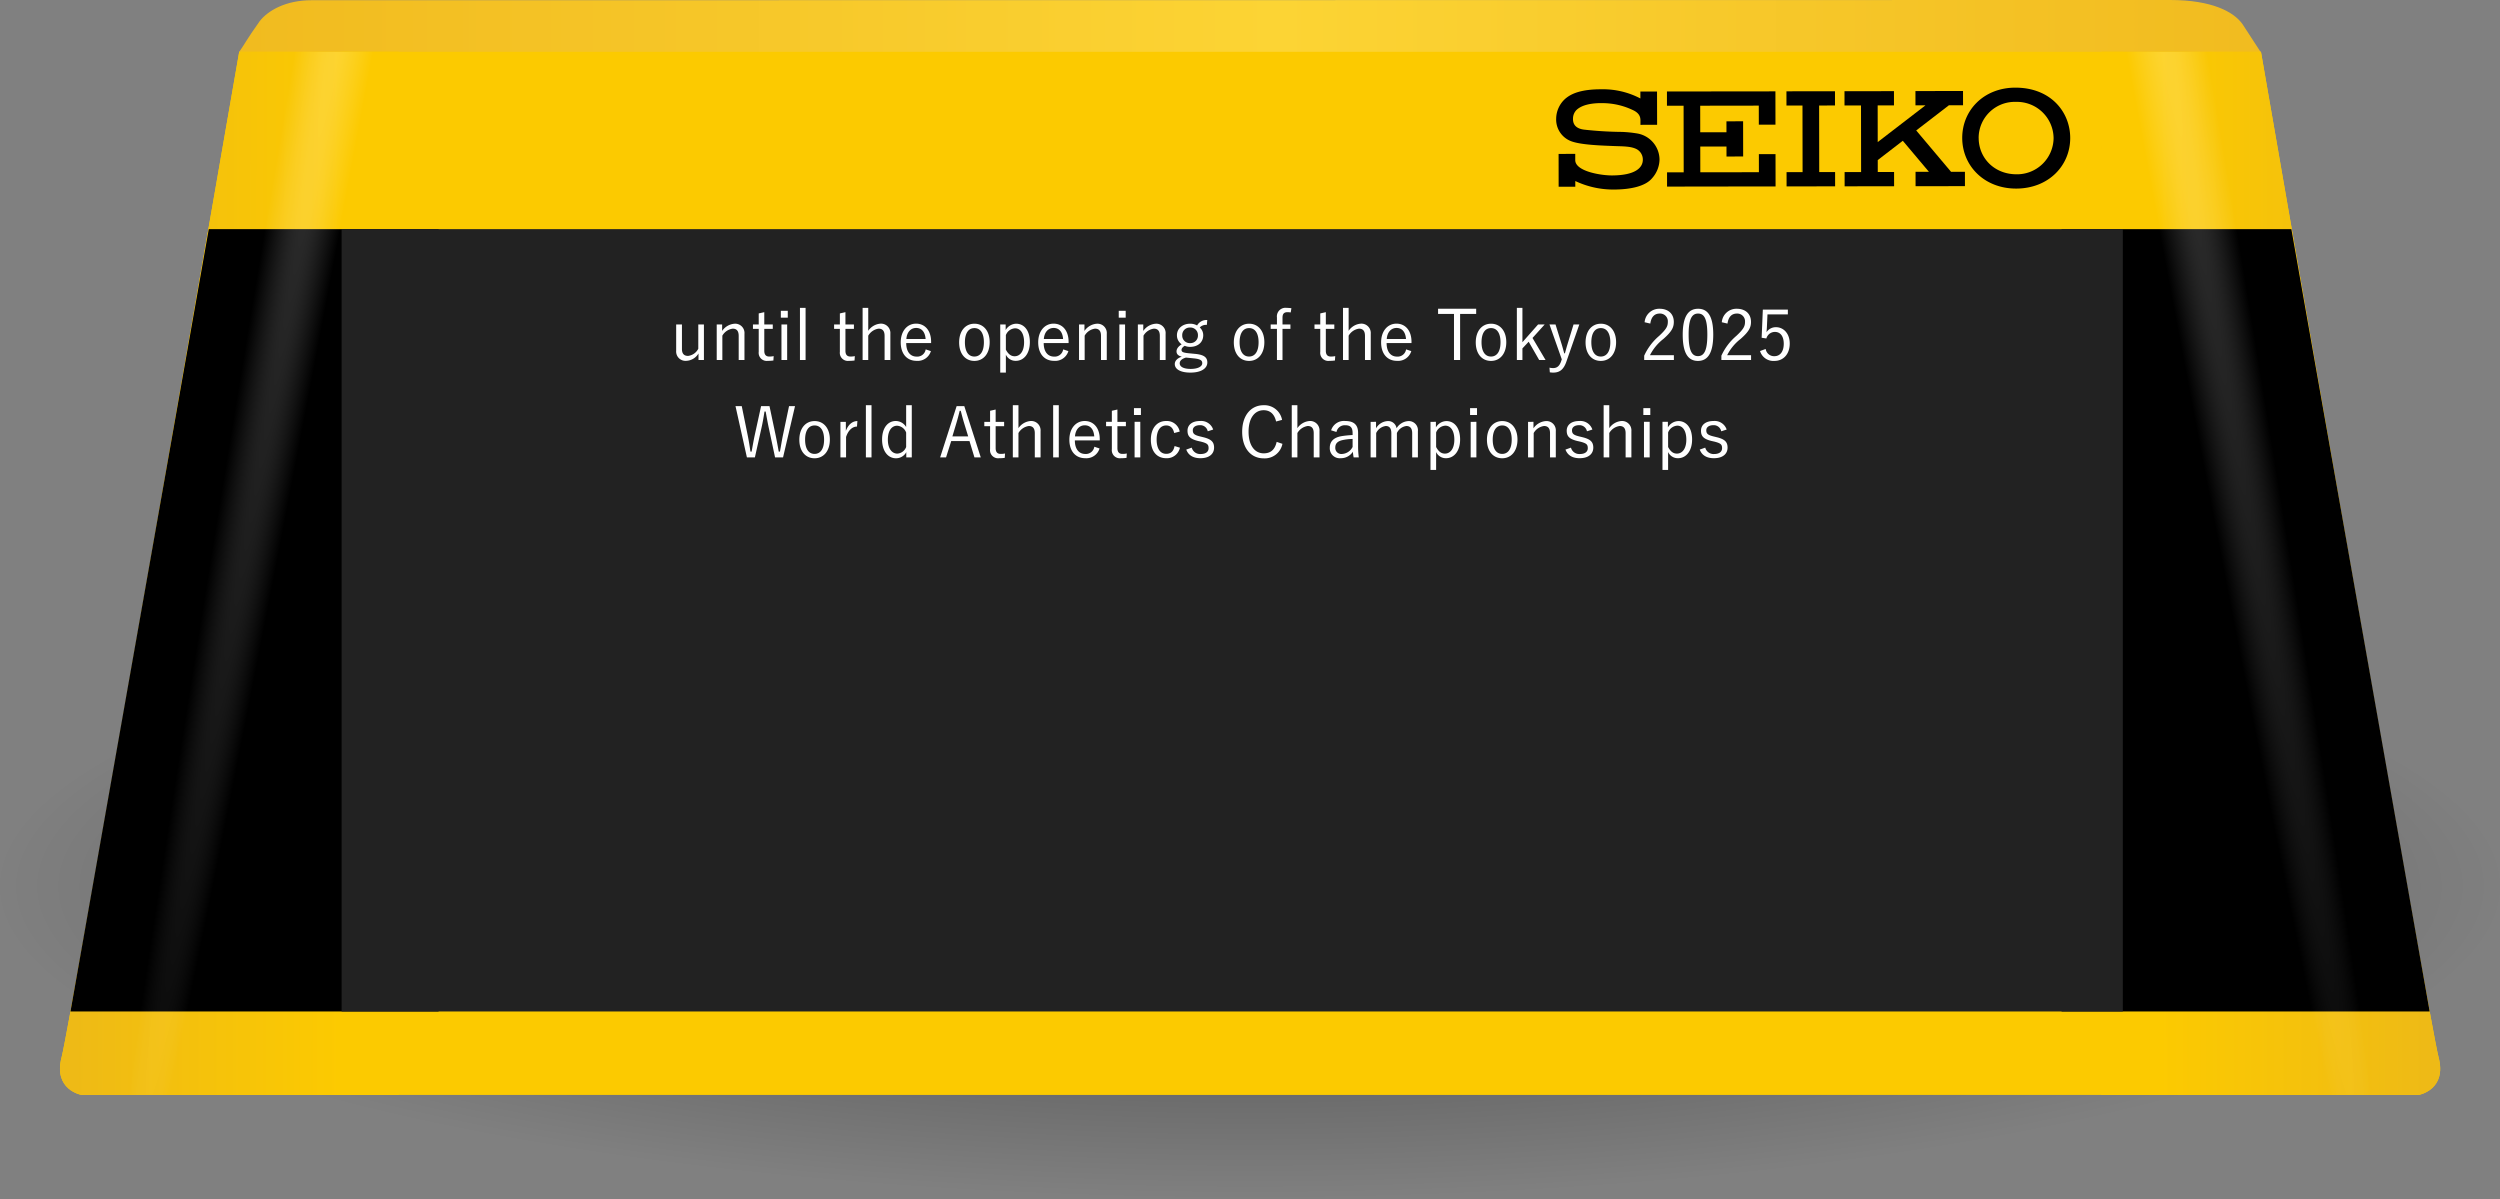
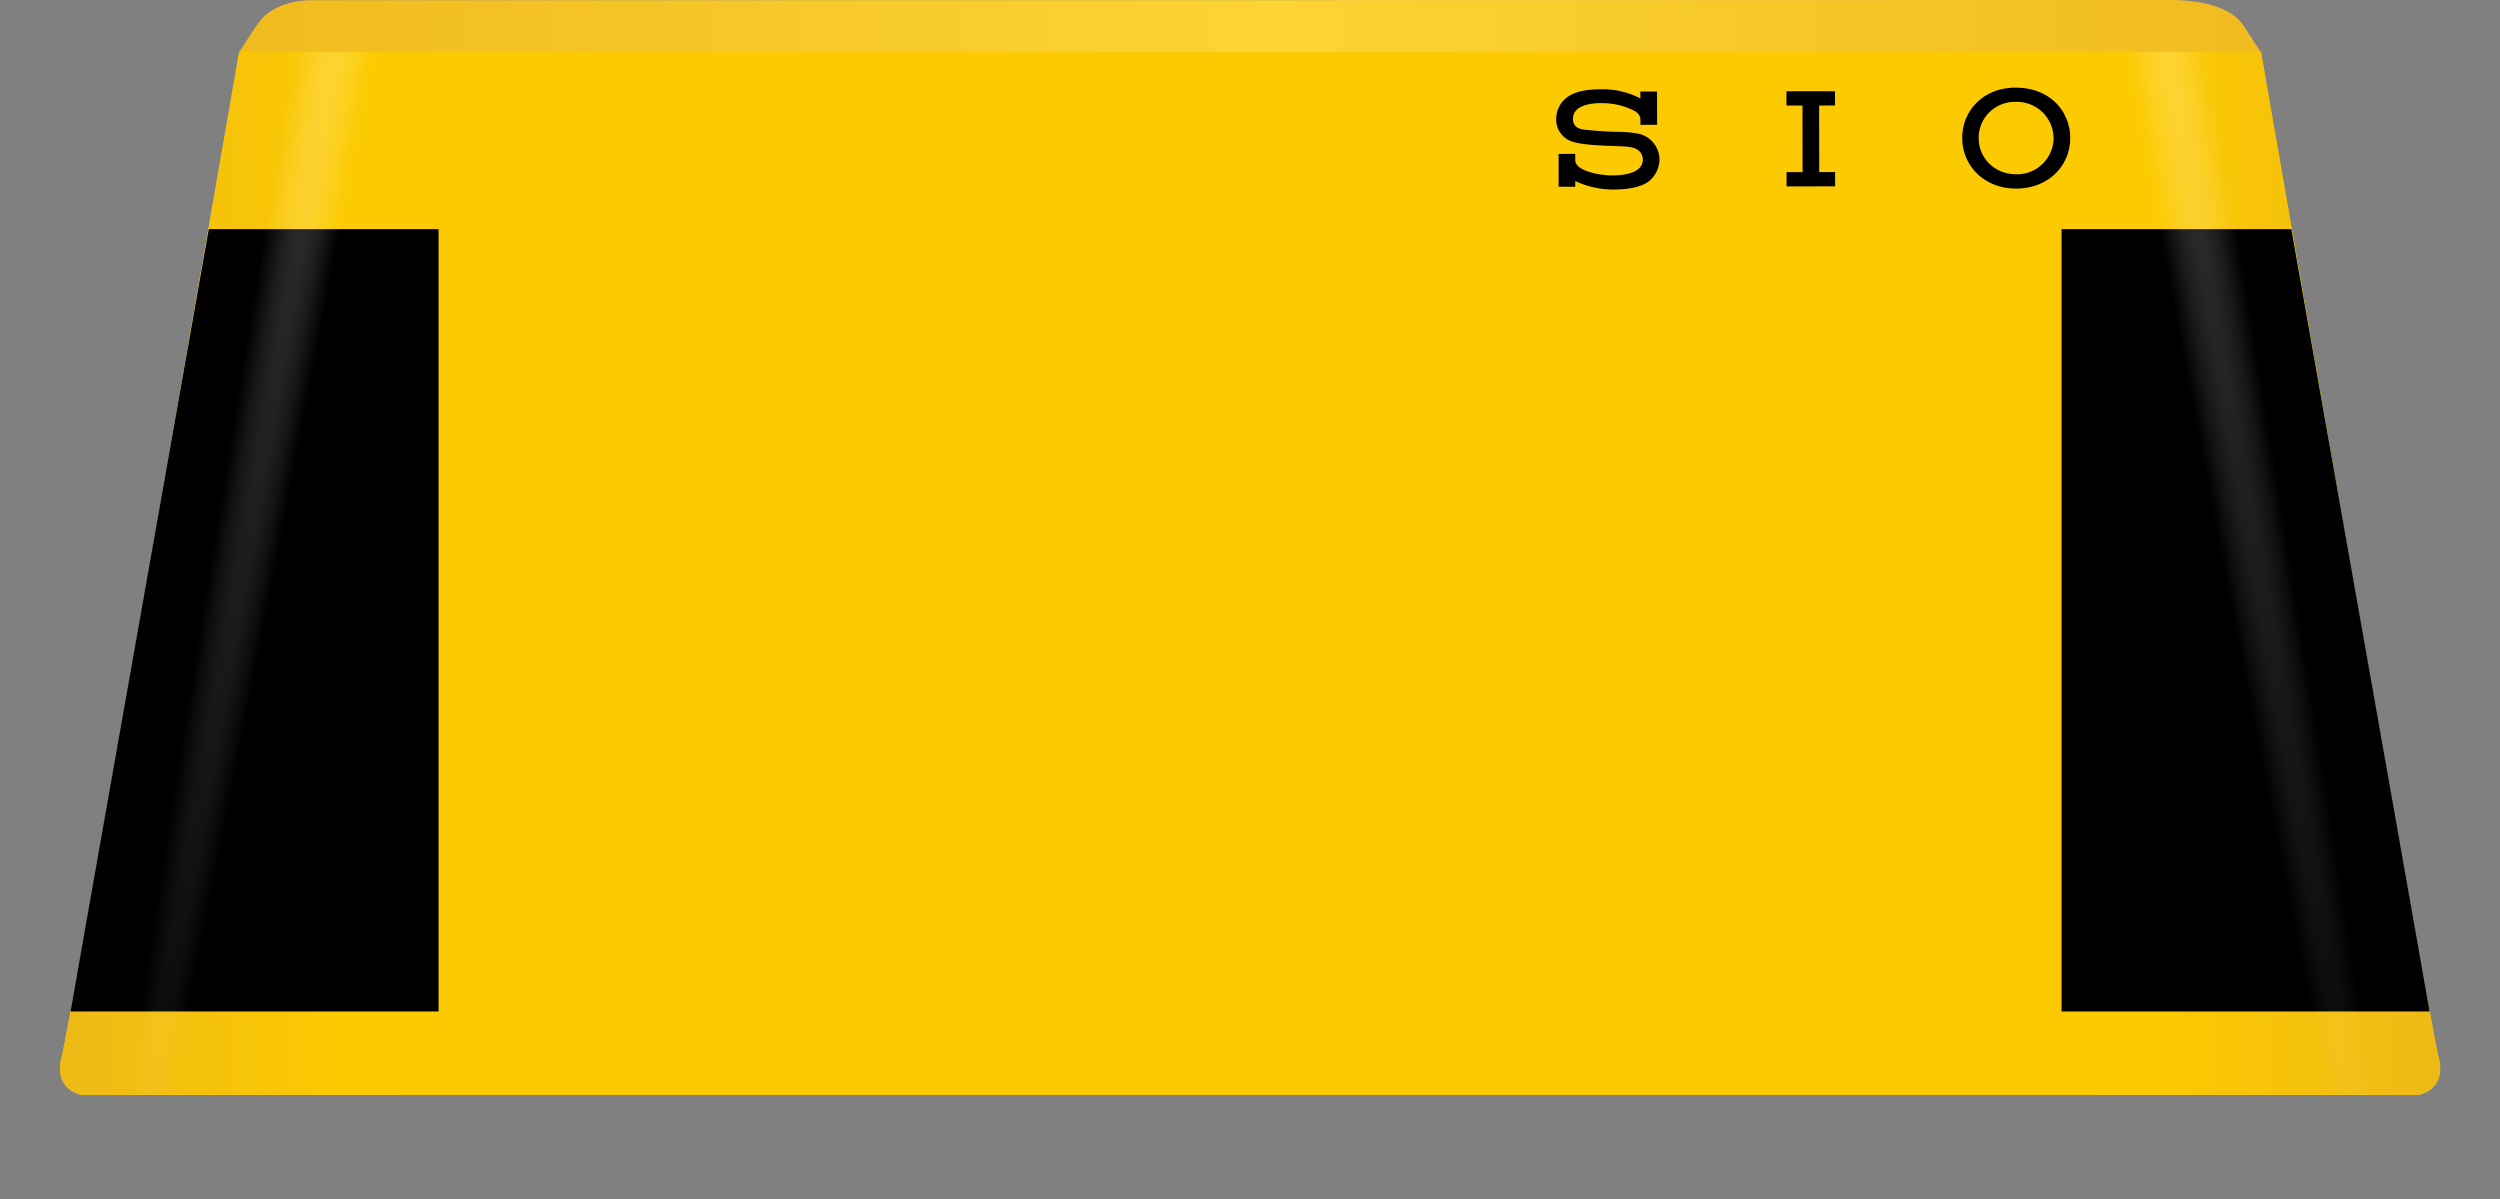
<svg xmlns="http://www.w3.org/2000/svg" xmlns:xlink="http://www.w3.org/1999/xlink" width="719" height="344.9" viewBox="0 0 719 344.9">
  <rect x="0" y="0" width="719" height="344.9" fill="#808080" stroke="none" />
  <defs>
    <radialGradient id="radial-gradient" cx="0.5" cy="0.5" r="0.5" gradientUnits="objectBoundingBox">
      <stop offset="0" />
      <stop offset="0.464" stop-opacity="0.251" />
      <stop offset="1" stop-opacity="0" />
    </radialGradient>
    <linearGradient id="linear-gradient" x1="0.007" y1="0.5" x2="1" y2="0.5" gradientUnits="objectBoundingBox">
      <stop offset="0" stop-color="#f1bb1f" />
      <stop offset="0.51" stop-color="#fcd434" />
      <stop offset="1" stop-color="#f1bb1f" />
    </linearGradient>
    <linearGradient id="linear-gradient-2" x1="0.028" y1="0.068" x2="1" y2="0.058" gradientUnits="objectBoundingBox">
      <stop offset="0" stop-color="#fcca00" />
      <stop offset="0.506" stop-color="#fcca00" />
      <stop offset="1" stop-color="#fcca00" />
    </linearGradient>
    <linearGradient id="linear-gradient-3" x1="0.058" y1="0.582" x2="1" y2="0.585" gradientUnits="objectBoundingBox">
      <stop offset="0" stop-color="#eeba16" />
      <stop offset="0.824" stop-color="#fcca00" />
      <stop offset="1" stop-color="#fcca00" />
    </linearGradient>
    <clipPath id="clip-path">
      <rect id="長方形_5910" data-name="長方形 5910" width="137.621" height="300" fill="#fff" stroke="#707070" stroke-width="1" />
    </clipPath>
    <radialGradient id="radial-gradient-2" cx="0.5" cy="0.5" r="0.5" gradientUnits="objectBoundingBox">
      <stop offset="0" stop-color="#fff" />
      <stop offset="1" stop-color="#fff" stop-opacity="0" />
    </radialGradient>
    <linearGradient id="linear-gradient-4" x1="0.942" y1="0.582" x2="0" y2="0.585" xlink:href="#linear-gradient-3" />
  </defs>
  <g id="track_side_clock_en" transform="translate(1849 1087.9)">
-     <ellipse id="楕円形_639" data-name="楕円形 639" cx="359.5" cy="90" rx="359.5" ry="90" transform="translate(-1849 -923)" fill="url(#radial-gradient)" />
    <path id="パス_7774" data-name="パス 7774" d="M22.149-.311,556.727-.375c12.129,0,18.322,3.469,20.774,6.911l5.281,8.107S4.606,15.2,1.369,14.554C2.9,12.4,3.3,11.316,7.278,5.7,9.636,2.681,14.754-.311,22.149-.311Z" transform="translate(-1781.581 -1087.525)" fill="url(#linear-gradient)" />
    <g id="グループ_13745" data-name="グループ 13745" transform="translate(1062 -147)">
      <rect id="長方形_5908" data-name="長方形 5908" width="512.269" height="300" transform="translate(-2812.747 -926)" fill="url(#linear-gradient-2)" />
      <g id="グループ_13742" data-name="グループ 13742" transform="translate(-17.374)">
        <path id="パス_7771" data-name="パス 7771" d="M-2824.831-926h45.864s.473,300,0,300h-91.255s-8.2-1.463-5.674-10.9S-2824.831-926-2824.831-926Z" fill="#fcca00" />
        <path id="パス_7772" data-name="パス 7772" d="M-2824.831-926h45.864s.473,300,0,300h-91.255s-8.2-1.463-5.674-10.9S-2824.831-926-2824.831-926Z" fill="url(#linear-gradient-3)" />
        <path id="パス_7773" data-name="パス 7773" d="M-2767.491-875h-66.086l-39.772,225h105.858Z" />
        <g id="マスクグループ_40" data-name="マスクグループ 40" transform="translate(-2876 -926)" clip-path="url(#clip-path)">
          <ellipse id="楕円形_638" data-name="楕円形 638" cx="623.943" cy="12.091" rx="623.943" ry="12.091" transform="matrix(-0.174, 0.985, -0.985, -0.174, 240.13, -846.556)" opacity="0.3" fill="url(#radial-gradient-2)" />
        </g>
      </g>
      <g id="グループ_13743" data-name="グループ 13743" transform="translate(529.174)">
        <path id="パス_7771-2" data-name="パス 7771" d="M-2830.3-926h-45.864s-.473,300,0,300h91.255s8.2-1.463,5.674-10.9S-2830.3-926-2830.3-926Z" transform="translate(40.378)" fill="#fcca00" />
        <path id="パス_7772-2" data-name="パス 7772" d="M-2830.3-926h-45.864s-.473,300,0,300h91.255s8.2-1.463,5.674-10.9S-2830.3-926-2830.3-926Z" transform="translate(40.378)" fill="url(#linear-gradient-4)" />
        <path id="パス_7773-2" data-name="パス 7773" d="M-2873.35-875h66.086l39.772,225H-2873.35Z" transform="translate(26.083)" />
        <g id="マスクグループ_40-2" data-name="マスクグループ 40" transform="translate(-2876.379 -926)" clip-path="url(#clip-path)">
          <ellipse id="楕円形_638-2" data-name="楕円形 638" cx="623.95" cy="12.48" rx="623.95" ry="12.48" transform="matrix(0.174, 0.985, -0.985, 0.174, -78.312, -850.83)" opacity="0.3" fill="url(#radial-gradient-2)" />
        </g>
      </g>
      <g id="グループ_13741" data-name="グループ 13741" transform="translate(-2463.445 -915.697)">
        <path id="パス_349" data-name="パス 349" d="M168.7,19.972A10.386,10.386,0,0,1,179.456,9.6a10.537,10.537,0,0,1,10.8,10.434,10.515,10.515,0,0,1-10.764,10.388c-6.329-.049-10.775-4.712-10.782-10.447M179.5,34.533c9.361-.015,15.551-6.646,15.538-14.56-.011-7.5-5.624-14.486-15.8-14.47-9.011.013-15.272,6.465-15.259,14.479s6.344,14.565,15.52,14.55" transform="translate(-47.198 -5.5)" />
        <path id="パス_350" data-name="パス 350" d="M150.344,10.168l-.005-4.1-13.961.02.007,4.1,4.607-.005.029,19.148-4.609.007.007,4.1,13.959-.02-.006-4.1-4.563,0-.029-19.148Z" transform="translate(-70.153 -5.03)" />
-         <path id="パス_351" data-name="パス 351" d="M117.618,6.123l0,4.1,4.787-.007.029,19.152-4.787.007,0,4.1,26.421-.04v.013l4.79-.007-.015-9.311-4.788.007.007,5.2-16.849.026-.011-7.4,7.538-.011.005,2.871,4.79-.007-.015-10.123-4.792.007.005,3.147-7.54.011-.011-7.644,16.849-.026.009,5.481,4.788-.007-.015-9.577Z" transform="translate(-85.758 -5.015)" />
        <path id="パス_352" data-name="パス 352" d="M125.15,26.007c0,2.314-2.151,4.5-8.839,4.532-3.112.018-10.552-1.141-10.6-4.385V24.34l-4.788.007.013,9.447,4.79-.007V32.146a25.544,25.544,0,0,0,10.9,2.449c5.331.015,9.361-1.072,11.156-3.224a8.313,8.313,0,0,0,2.169-5.351,7.7,7.7,0,0,0-6.311-7.534,35.137,35.137,0,0,0-4.433-.465,106.343,106.343,0,0,1-10.9-.652c-1.969-.234-3.343-1.147-3.241-3.275a3.529,3.529,0,0,1,.98-2.358c1.6-1.552,4.62-2.11,8.124-1.982a20.408,20.408,0,0,1,8.049,1.953c1.656.746,2.255,1.731,2.248,2.991v1.288l4.79-.007L129.232,6.4l-4.788.007V8.4A23.071,23.071,0,0,0,113.28,5.759c-5.629-.015-8.74,1.128-10.667,2.936a7.817,7.817,0,0,0-2.387,5.459,6.664,6.664,0,0,0,4.442,6.589c2.894,1.044,8.96,1.209,11.856,1.328,2.737.121,5.232.009,6.967.975a3.41,3.41,0,0,1,1.66,2.96" transform="translate(-100.226 -5.285)" />
-         <path id="パス_353" data-name="パス 353" d="M165.935,33.413l14.2-.022h0l-.007-4.133-4,0-10.01-11.884,9.4-7.238,4.069-.005-.007-4.105-13.684.02.006,4.105h2.88L155.048,20.717l-.015-10.539,4.693-.007-.007-4.1-14.228.02.007,4.1,4.743-.007.029,19.15-4.745.007.007,4.1,14.228-.022-.007-4.1-4.691.007-.005-3.433,7.207-5.549,7.514,8.927-3.849,0Z" transform="translate(-62.571 -5.059)" />
      </g>
-       <rect id="長方形_5909" data-name="長方形 5909" width="512.269" height="225" transform="translate(-2812.747 -875)" fill="#222" />
      <g id="グループ_16057" data-name="グループ 16057">
-         <path id="東京2025世界陸上開幕まであと" d="M-151.94-10.58h-1.62V-3.6a3.8,3.8,0,0,1-2.94,2.06c-1.1,0-1.76-.58-1.76-1.98v-7.06h-1.66v7.56a2.687,2.687,0,0,0,2.86,2.9,4.31,4.31,0,0,0,3.56-2.12V-.36h1.56Zm5.24,0h-1.56V-.36h1.62v-7a4.064,4.064,0,0,1,2.98-2.02c1.1,0,1.72.62,1.72,2.08V-.36h1.66V-7.88a2.679,2.679,0,0,0-2.84-2.92,4.728,4.728,0,0,0-3.58,2.08Zm12.12-3.54-1.6.36v3.18h-1.66v1.26h1.66v6.6a2.321,2.321,0,0,0,2.64,2.6,10.479,10.479,0,0,0,1.58-.1l.08-1.26a5.656,5.656,0,0,1-1.28.12c-.92,0-1.42-.52-1.42-1.66v-6.3h2.44v-1.26h-2.44Zm6.58,3.54h-1.64V-.36H-128Zm.18-3.94h-2v1.98h2Zm5.12-.84h-1.62v15h1.62Zm11.46,1.24-1.6.36v3.18h-1.66v1.26h1.66v6.6a2.321,2.321,0,0,0,2.64,2.6,10.479,10.479,0,0,0,1.58-.1l.08-1.26a5.656,5.656,0,0,1-1.28.12c-.92,0-1.42-.52-1.42-1.66v-6.3h2.44v-1.26h-2.44Zm6.56-1.24h-1.62v15h1.62v-7a4.123,4.123,0,0,1,2.98-2.02c1.1,0,1.72.62,1.72,2.08V-.36h1.66V-7.88a2.7,2.7,0,0,0-2.84-2.94,4.656,4.656,0,0,0-3.52,2.06ZM-86.6-5.24V-5.6c0-3.28-1.82-5.22-4.32-5.22-2.54,0-4.42,2.12-4.42,5.38,0,3.32,1.8,5.32,4.56,5.32a3.953,3.953,0,0,0,4.12-2.8l-1.5-.5a2.452,2.452,0,0,1-2.6,2.08c-1.82,0-3-1.4-3-3.9ZM-93.72-6.4c.14-1.94,1.24-3.18,2.82-3.18,1.56,0,2.56,1.12,2.72,3.18Zm19.58-4.4c-2.6,0-4.4,2.08-4.4,5.38,0,3.28,1.78,5.32,4.38,5.32s4.4-2.08,4.4-5.38S-71.58-10.8-74.14-10.8Zm0,1.26c1.7,0,2.72,1.46,2.72,4.08,0,2.66-1.04,4.1-2.74,4.1s-2.72-1.46-2.72-4.1C-76.88-8.08-75.86-9.54-74.14-9.54Zm8.98-1.04h-1.56V3.26h1.62V-1.9A3.061,3.061,0,0,0-62.24-.12C-60-.12-58.2-2.1-58.2-5.5s-1.68-5.3-3.94-5.3a3.6,3.6,0,0,0-3.02,1.82Zm.06,3.06a3.024,3.024,0,0,1,2.64-1.96c1.48,0,2.6,1.36,2.6,4.02s-1.2,4.02-2.72,4.02c-1.02,0-1.84-.6-2.52-1.9Zm18.04,2.28V-5.6c0-3.28-1.82-5.22-4.32-5.22-2.54,0-4.42,2.12-4.42,5.38,0,3.32,1.8,5.32,4.56,5.32a3.953,3.953,0,0,0,4.12-2.8l-1.5-.5a2.452,2.452,0,0,1-2.6,2.08c-1.82,0-3-1.4-3-3.9ZM-54.18-6.4c.14-1.94,1.24-3.18,2.82-3.18,1.56,0,2.56,1.12,2.72,3.18Zm11.68-4.18h-1.56V-.36h1.62v-7a4.064,4.064,0,0,1,2.98-2.02c1.1,0,1.72.62,1.72,2.08V-.36h1.66V-7.88a2.679,2.679,0,0,0-2.84-2.92A4.728,4.728,0,0,0-42.5-8.72Zm11.68,0h-1.64V-.36h1.64Zm.18-3.94h-2v1.98h2Zm5.06,3.94h-1.56V-.36h1.62v-7a4.064,4.064,0,0,1,2.98-2.02c1.1,0,1.72.62,1.72,2.08V-.36h1.66V-7.88A2.679,2.679,0,0,0-22-10.8a4.728,4.728,0,0,0-3.58,2.08Zm18.4-1.28A3.072,3.072,0,0,0-10.1-10.3a4.14,4.14,0,0,0-2.02-.5c-2.12,0-3.78,1.36-3.78,3.32a3.074,3.074,0,0,0,1.36,2.6c-1,.64-1.48,1.32-1.48,2.04,0,.76.48,1.28,1.52,1.52C-15.78-.9-16.52-.12-16.52.8c0,1.48,1.62,2.46,4.5,2.46,3.2,0,4.86-1.28,4.86-2.9,0-1.34-.76-2.22-3.46-2.48l-2.06-.2c-1.64-.18-1.9-.44-1.9-.98,0-.36.32-.8.92-1.14a3.988,3.988,0,0,0,1.54.3c2.22,0,3.78-1.3,3.78-3.34a2.94,2.94,0,0,0-1-2.24,2.482,2.482,0,0,1,2.04-.74ZM-12.12-9.7A2.157,2.157,0,0,1-9.86-7.46a2.157,2.157,0,0,1-2.26,2.24,2.157,2.157,0,0,1-2.26-2.24A2.157,2.157,0,0,1-12.12-9.7Zm1.18,8.88c1.92.2,2.32.66,2.32,1.38,0,.9-1.14,1.64-3.34,1.64-1.86,0-3.14-.54-3.14-1.62,0-.72.6-1.3,1.8-1.64ZM4.86-10.8c-2.6,0-4.4,2.08-4.4,5.38C.46-2.14,2.24-.1,4.84-.1s4.4-2.08,4.4-5.38S7.42-10.8,4.86-10.8Zm0,1.26c1.7,0,2.72,1.46,2.72,4.08,0,2.66-1.04,4.1-2.74,4.1S2.12-2.82,2.12-5.46C2.12-8.08,3.14-9.54,4.86-9.54Zm12.16-5.72a11.777,11.777,0,0,0-1.36-.1,2.482,2.482,0,0,0-2.8,2.78v2h-1.8v1.26h1.8V-.36h1.6V-9.32h2.28v-1.26H14.46v-1.94c0-1.14.44-1.6,1.48-1.6a7.55,7.55,0,0,1,.88.08Zm9.9,1.14-1.6.36v3.18H23.66v1.26h1.66v6.6a2.321,2.321,0,0,0,2.64,2.6,10.479,10.479,0,0,0,1.58-.1l.08-1.26a5.656,5.656,0,0,1-1.28.12c-.92,0-1.42-.52-1.42-1.66v-6.3h2.44v-1.26H26.92Zm6.56-1.24H31.86v15h1.62v-7a4.123,4.123,0,0,1,2.98-2.02c1.1,0,1.72.62,1.72,2.08V-.36h1.66V-7.88A2.7,2.7,0,0,0,37-10.82a4.656,4.656,0,0,0-3.52,2.06ZM51.56-5.24V-5.6c0-3.28-1.82-5.22-4.32-5.22-2.54,0-4.42,2.12-4.42,5.38,0,3.32,1.8,5.32,4.56,5.32a3.953,3.953,0,0,0,4.12-2.8L50-3.42a2.452,2.452,0,0,1-2.6,2.08c-1.82,0-3-1.4-3-3.9ZM44.44-6.4c.14-1.94,1.24-3.18,2.82-3.18,1.56,0,2.56,1.12,2.72,3.18Zm25.72-8.7H59.2v1.48h4.58V-.36h1.76V-13.62h4.62Zm4.28,4.3c-2.6,0-4.4,2.08-4.4,5.38,0,3.28,1.78,5.32,4.38,5.32s4.4-2.08,4.4-5.38S77-10.8,74.44-10.8Zm0,1.26c1.7,0,2.72,1.46,2.72,4.08,0,2.66-1.04,4.1-2.74,4.1S71.7-2.82,71.7-5.46C71.7-8.08,72.72-9.54,74.44-9.54Zm15.42-1.04h-1.9l-4.5,5.1v-9.88h-1.6v15h1.6V-3.7l1.8-1.92L88.28-.36h1.84L86.36-6.7Zm9.96,0H98.16L96.4-4.82c-.26.86-.48,1.68-.72,2.54h-.2c-.24-.88-.44-1.64-.7-2.5l-1.8-5.8H91.24L94.78-.56l-.16.48c-.48,1.46-1.22,2.04-2.32,2.04a5.374,5.374,0,0,1-1.06-.12l.1,1.34a6.032,6.032,0,0,0,.98.08c1.82,0,2.98-.84,3.78-3.14Zm6.2-.22c-2.6,0-4.4,2.08-4.4,5.38,0,3.28,1.78,5.32,4.38,5.32s4.4-2.08,4.4-5.38S108.58-10.8,106.02-10.8Zm0,1.26c1.7,0,2.72,1.46,2.72,4.08,0,2.66-1.04,4.1-2.74,4.1s-2.72-1.46-2.72-4.1C103.28-8.08,104.3-9.54,106.02-9.54Zm14.22-1.3c.26-1.92,1.22-2.88,2.68-2.88a2.236,2.236,0,0,1,2.36,2.4c0,1.28-.46,2.12-2.52,4.04a16.3,16.3,0,0,0-4.28,5.68V-.36h8.54V-1.74h-6.88a13.662,13.662,0,0,1,3.84-4.66C126.4-8.52,127-9.72,127-11.32c0-2.38-1.68-3.78-4.06-3.78a4.214,4.214,0,0,0-4.34,3.88Zm13.74-4.26c-2.8,0-4.42,2.18-4.42,7.46,0,5.3,1.54,7.54,4.38,7.54s4.4-2.28,4.4-7.58C138.34-12.96,136.78-15.1,133.98-15.1Zm0,1.38c1.8,0,2.66,1.58,2.66,6.06s-.88,6.18-2.7,6.18c-1.8,0-2.68-1.7-2.68-6.18C131.26-12.16,132.2-13.72,133.98-13.72Zm8.46,2.88c.26-1.92,1.22-2.88,2.68-2.88a2.236,2.236,0,0,1,2.36,2.4c0,1.28-.46,2.12-2.52,4.04a16.3,16.3,0,0,0-4.28,5.68V-.36h8.54V-1.74h-6.88a13.662,13.662,0,0,1,3.84-4.66c2.42-2.12,3.02-3.32,3.02-4.92,0-2.38-1.68-3.78-4.06-3.78a4.214,4.214,0,0,0-4.34,3.88Zm17.36-4.02h-7.2l-.34,8.1,1.36.2a2.556,2.556,0,0,1,2.46-1.88c1.56,0,2.54,1.24,2.54,3.4,0,2.26-1.06,3.58-2.68,3.58a2.443,2.443,0,0,1-2.52-2.08l-1.62.6A4.012,4.012,0,0,0,155.96-.1c2.46,0,4.38-1.86,4.38-5,0-2.84-1.74-4.7-3.98-4.7a3.191,3.191,0,0,0-2.7,1.44c.04-.5.1-1.14.12-1.66l.16-3.46h5.86ZM-125.74,12.9h-1.72l-1.76,8.38c-.34,1.66-.52,2.94-.86,4.7h-.34c-.32-1.76-.56-3.08-.88-4.64l-1.78-8.44h-2.42l-1.82,8.32c-.34,1.58-.6,3.14-.9,4.76h-.34c-.24-1.64-.48-3.2-.82-4.84l-1.68-8.24h-1.8l3.28,14.74h2.3l1.88-8.4c.38-1.68.62-3.12.88-4.78h.34c.3,1.66.54,3.08.92,4.82l1.78,8.36h2.3Zm5.64,4.3c-2.6,0-4.4,2.08-4.4,5.38,0,3.28,1.78,5.32,4.38,5.32s4.4-2.08,4.4-5.38S-117.54,17.2-120.1,17.2Zm0,1.26c1.7,0,2.72,1.46,2.72,4.08,0,2.66-1.04,4.1-2.74,4.1s-2.72-1.46-2.72-4.1C-122.84,19.92-121.82,18.46-120.1,18.46Zm12.3-1.26c-1.34,0-2.56.86-3.32,2.82v-2.6h-1.56V27.64h1.62V21.78c.64-2,1.88-3,3.14-3Zm4.06-4.56h-1.62v15h1.62Zm11.58,0h-1.62v6.28a3.5,3.5,0,0,0-2.98-1.74c-2.22,0-3.94,1.9-3.94,5.34,0,3.38,1.74,5.38,3.98,5.38a3.333,3.333,0,0,0,2.98-1.76v1.5h1.58Zm-1.62,12.02a2.926,2.926,0,0,1-2.52,1.9c-1.52,0-2.74-1.36-2.74-4.02s1.16-4,2.66-4a2.955,2.955,0,0,1,2.6,1.96ZM-77.06,12.9h-2.2L-84,27.64h1.7l1.48-4.68h5.26l1.42,4.68h1.82Zm1.12,8.7h-4.54L-79.4,18c.38-1.24.68-2.36,1.02-3.76h.3c.36,1.4.66,2.54,1.04,3.78Zm7.9-7.72-1.6.36v3.18H-71.3v1.26h1.66v6.6A2.321,2.321,0,0,0-67,27.88a10.479,10.479,0,0,0,1.58-.1l.08-1.26a5.656,5.656,0,0,1-1.28.12c-.92,0-1.42-.52-1.42-1.66v-6.3h2.44V17.42h-2.44Zm6.56-1.24H-63.1v15h1.62v-7a4.123,4.123,0,0,1,2.98-2.02c1.1,0,1.72.62,1.72,2.08v6.94h1.66V20.12a2.7,2.7,0,0,0-2.84-2.94,4.656,4.656,0,0,0-3.52,2.06Zm11.6,0H-51.5v15h1.62ZM-38.1,22.76V22.4c0-3.28-1.82-5.22-4.32-5.22-2.54,0-4.42,2.12-4.42,5.38,0,3.32,1.8,5.32,4.56,5.32a3.953,3.953,0,0,0,4.12-2.8l-1.5-.5a2.452,2.452,0,0,1-2.6,2.08c-1.82,0-3-1.4-3-3.9Zm-7.12-1.16c.14-1.94,1.24-3.18,2.82-3.18,1.56,0,2.56,1.12,2.72,3.18Zm12.2-7.72-1.6.36v3.18h-1.66v1.26h1.66v6.6a2.321,2.321,0,0,0,2.64,2.6,10.479,10.479,0,0,0,1.58-.1l.08-1.26a5.656,5.656,0,0,1-1.28.12c-.92,0-1.42-.52-1.42-1.66v-6.3h2.44V17.42h-2.44Zm6.58,3.54h-1.64V27.64h1.64Zm.18-3.94h-2v1.98h2Zm11.16,6.74A3.771,3.771,0,0,0-19,17.18c-2.64,0-4.4,2.06-4.4,5.38s1.7,5.32,4.4,5.32a3.827,3.827,0,0,0,3.96-3.02l-1.54-.48c-.3,1.5-1.06,2.24-2.4,2.24-1.7,0-2.76-1.46-2.76-4.1,0-2.62,1.06-4.06,2.76-4.06,1.14,0,1.98.7,2.28,2.18Zm9.62-.58a3.631,3.631,0,0,0-3.76-2.46c-2.42,0-3.62,1.22-3.62,2.78,0,1.58.7,2.38,3,2.96l.82.18c1.86.48,2.24.82,2.24,1.9,0,.9-.64,1.68-2.32,1.68a2.474,2.474,0,0,1-2.52-1.84l-1.58.56c.62,1.68,2.06,2.48,4.06,2.48,2.66,0,3.94-1.32,3.94-3.04,0-1.68-.86-2.46-3.2-3.02l-.82-.2c-1.66-.4-2.1-.8-2.1-1.78,0-.86.76-1.46,2.08-1.46a2.194,2.194,0,0,1,2.22,1.76Zm19.82-2.78a5.174,5.174,0,0,0-5.32-4.22c-3.52,0-6.16,2.8-6.16,7.66,0,4.84,2.62,7.62,6.16,7.62a5.171,5.171,0,0,0,5.42-4.18l-1.66-.56c-.52,2.32-1.78,3.3-3.74,3.3-2.48,0-4.34-2.16-4.34-6.2,0-4.06,1.84-6.2,4.34-6.2,1.84,0,3.08,1.08,3.58,3.24Zm4.4-4.22H17.12v15h1.62v-7a4.123,4.123,0,0,1,2.98-2.02c1.1,0,1.72.62,1.72,2.08v6.94H25.1V20.12a2.7,2.7,0,0,0-2.84-2.94,4.656,4.656,0,0,0-3.52,2.06Zm11.24,7.7a2.421,2.421,0,0,1,2.48-1.94c1.54,0,2.16.64,2.16,2.28v.54a27.884,27.884,0,0,0-3.2.32c-2.36.42-3.36,1.62-3.36,3.36a2.849,2.849,0,0,0,3.14,2.98,4.088,4.088,0,0,0,3.5-1.86,12.259,12.259,0,0,0,.22,1.62H36.4a25.378,25.378,0,0,1-.2-3.32V20.58c0-2.32-1.24-3.4-3.7-3.4a3.856,3.856,0,0,0-4.06,2.68Zm4.64,4.3a3.628,3.628,0,0,1-3.02,2.02,1.748,1.748,0,0,1-1.96-1.84c0-1.14.64-1.84,2.14-2.16a15.5,15.5,0,0,1,2.84-.32Zm6.74-7.22H39.8V27.64h1.6v-7a3.582,3.582,0,0,1,2.76-2.02c1,0,1.6.6,1.6,2.08v6.94h1.6v-7a3.516,3.516,0,0,1,2.72-2.02c1.06,0,1.68.64,1.68,2.08v6.94H53.4V20.12a2.635,2.635,0,0,0-2.74-2.92,4.27,4.27,0,0,0-3.4,2.06A2.428,2.428,0,0,0,44.7,17.2a4.108,4.108,0,0,0-3.34,2.08Zm17.22,0H57.02V31.26h1.62V26.1a3.061,3.061,0,0,0,2.86,1.78c2.24,0,4.04-1.98,4.04-5.38s-1.68-5.3-3.94-5.3a3.6,3.6,0,0,0-3.02,1.82Zm.06,3.06a3.024,3.024,0,0,1,2.64-1.96c1.48,0,2.6,1.36,2.6,4.02s-1.2,4.02-2.72,4.02c-1.02,0-1.84-.6-2.52-1.9Zm11.58-3.06H68.58V27.64h1.64Zm.18-3.94h-2v1.98h2Zm7.26,3.72c-2.6,0-4.4,2.08-4.4,5.38,0,3.28,1.78,5.32,4.38,5.32s4.4-2.08,4.4-5.38S80.22,17.2,77.66,17.2Zm0,1.26c1.7,0,2.72,1.46,2.72,4.08,0,2.66-1.04,4.1-2.74,4.1s-2.72-1.46-2.72-4.1C74.92,19.92,75.94,18.46,77.66,18.46Zm8.98-1.04H85.08V27.64H86.7v-7a4.064,4.064,0,0,1,2.98-2.02c1.1,0,1.72.62,1.72,2.08v6.94h1.66V20.12a2.679,2.679,0,0,0-2.84-2.92,4.728,4.728,0,0,0-3.58,2.08Zm16.94,2.22a3.631,3.631,0,0,0-3.76-2.46c-2.42,0-3.62,1.22-3.62,2.78,0,1.58.7,2.38,3,2.96l.82.18c1.86.48,2.24.82,2.24,1.9,0,.9-.64,1.68-2.32,1.68a2.474,2.474,0,0,1-2.52-1.84l-1.58.56c.62,1.68,2.06,2.48,4.06,2.48,2.66,0,3.94-1.32,3.94-3.04,0-1.68-.86-2.46-3.2-3.02l-.82-.2c-1.66-.4-2.1-.8-2.1-1.78,0-.86.76-1.46,2.08-1.46a2.194,2.194,0,0,1,2.22,1.76Zm4.86-7h-1.62v15h1.62v-7a4.123,4.123,0,0,1,2.98-2.02c1.1,0,1.72.62,1.72,2.08v6.94h1.66V20.12a2.7,2.7,0,0,0-2.84-2.94,4.656,4.656,0,0,0-3.52,2.06Zm11.62,4.78h-1.64V27.64h1.64Zm.18-3.94h-2v1.98h2Zm5.06,3.94h-1.56V31.26h1.62V26.1a3.061,3.061,0,0,0,2.86,1.78c2.24,0,4.04-1.98,4.04-5.38s-1.68-5.3-3.94-5.3a3.6,3.6,0,0,0-3.02,1.82Zm.06,3.06A3.024,3.024,0,0,1,128,18.52c1.48,0,2.6,1.36,2.6,4.02s-1.2,4.02-2.72,4.02c-1.02,0-1.84-.6-2.52-1.9Zm16.84-.84a3.631,3.631,0,0,0-3.76-2.46c-2.42,0-3.62,1.22-3.62,2.78,0,1.58.7,2.38,3,2.96l.82.18c1.86.48,2.24.82,2.24,1.9,0,.9-.64,1.68-2.32,1.68a2.474,2.474,0,0,1-2.52-1.84l-1.58.56c.62,1.68,2.06,2.48,4.06,2.48,2.66,0,3.94-1.32,3.94-3.04,0-1.68-.86-2.46-3.2-3.02l-.82-.2c-1.66-.4-2.1-.8-2.1-1.78,0-.86.76-1.46,2.08-1.46a2.194,2.194,0,0,1,2.22,1.76Z" transform="translate(-2556.612 -837)" fill="#fff" />
-       </g>
+         </g>
    </g>
  </g>
</svg>